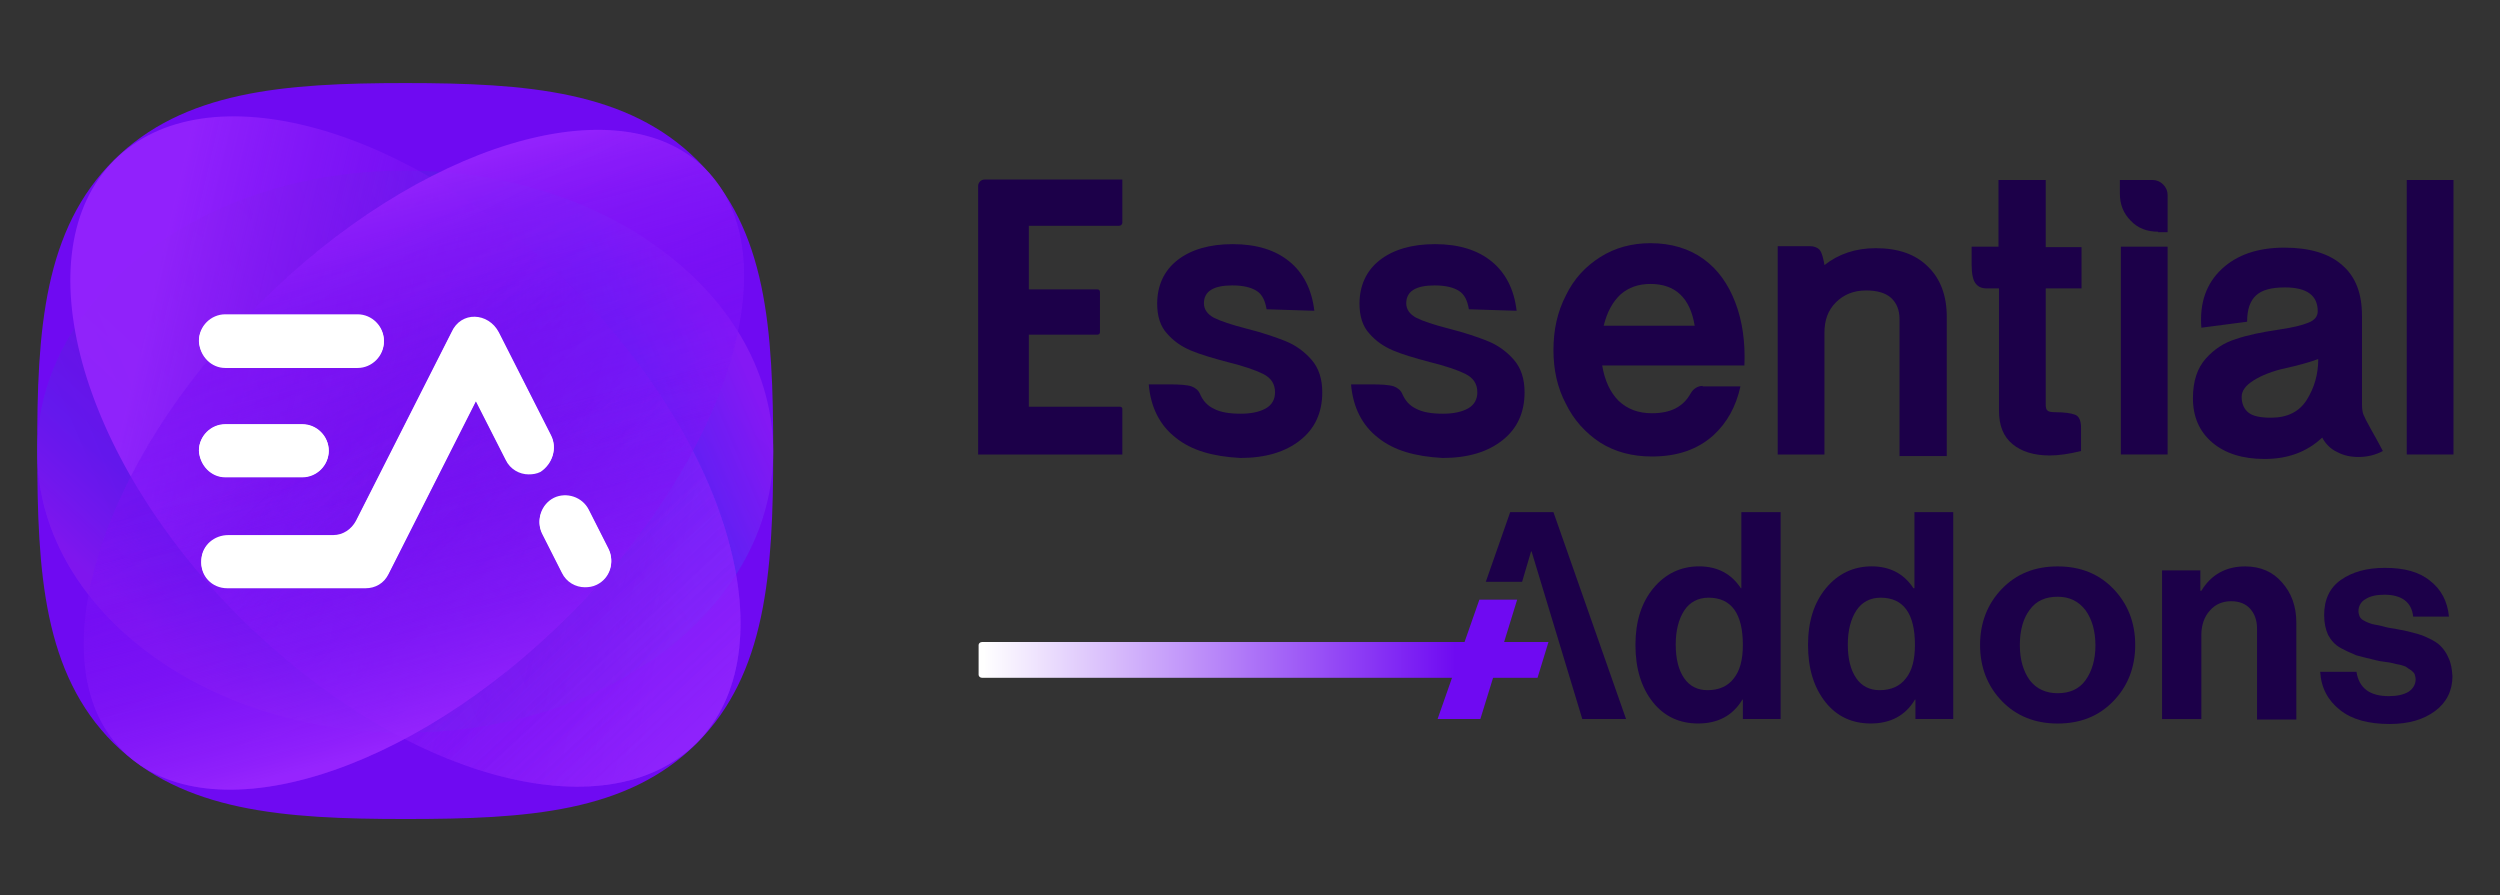
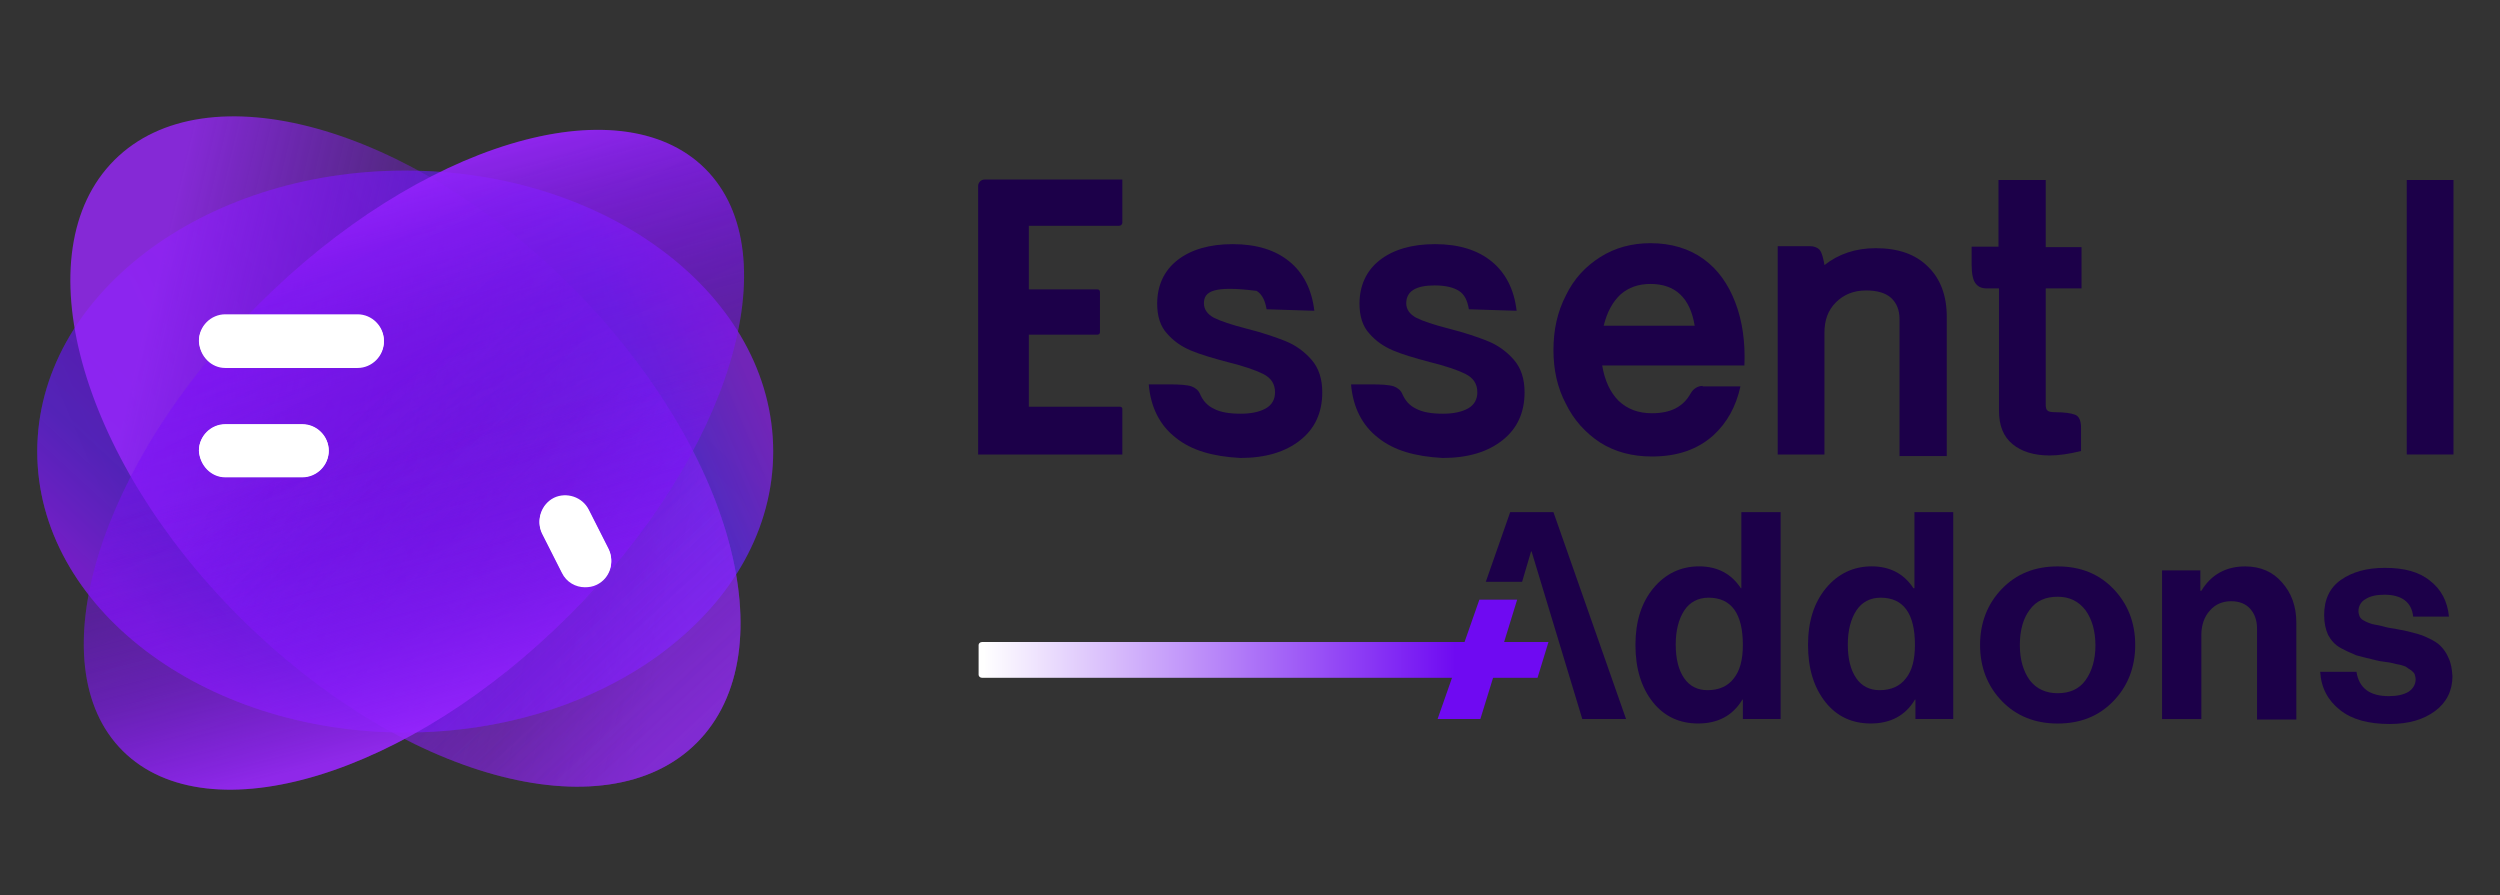
<svg xmlns="http://www.w3.org/2000/svg" width="162" height="58" viewBox="0 0 162 58" fill="none">
  <rect x="0" y="0" width="162" height="58" fill="#333333" stroke="none" />
-   <path d="M76.177 28.355C75.146 27.549 74.566 26.389 74.438 24.907H75.694C76.435 24.907 76.919 24.939 77.209 25.036C77.466 25.133 77.66 25.294 77.756 25.519C77.95 25.97 78.24 26.293 78.659 26.486C79.078 26.711 79.657 26.808 80.399 26.808C81.108 26.808 81.655 26.679 82.042 26.454C82.429 26.228 82.622 25.874 82.622 25.422C82.622 24.875 82.364 24.488 81.849 24.23C81.333 23.973 80.56 23.715 79.529 23.457C78.562 23.199 77.789 22.974 77.176 22.716C76.564 22.458 76.049 22.104 75.63 21.62C75.179 21.137 74.985 20.46 74.985 19.687C74.985 18.495 75.436 17.528 76.306 16.851C77.176 16.175 78.369 15.82 79.883 15.82C81.43 15.82 82.654 16.207 83.556 16.948C84.459 17.689 85.006 18.753 85.168 20.138L82.074 20.041C81.978 19.461 81.784 19.075 81.43 18.849C81.075 18.624 80.56 18.495 79.851 18.495C78.626 18.495 78.014 18.881 78.014 19.655C78.014 20.041 78.24 20.364 78.659 20.589C79.11 20.815 79.786 21.04 80.785 21.298C81.816 21.556 82.654 21.846 83.299 22.104C83.943 22.361 84.523 22.78 84.974 23.296C85.457 23.844 85.683 24.552 85.683 25.422C85.683 26.744 85.2 27.775 84.265 28.516C83.299 29.289 82.01 29.676 80.366 29.676C78.594 29.579 77.209 29.192 76.177 28.355Z" fill="#1C0049" />
+   <path d="M76.177 28.355C75.146 27.549 74.566 26.389 74.438 24.907H75.694C76.435 24.907 76.919 24.939 77.209 25.036C77.466 25.133 77.66 25.294 77.756 25.519C77.95 25.97 78.24 26.293 78.659 26.486C79.078 26.711 79.657 26.808 80.399 26.808C81.108 26.808 81.655 26.679 82.042 26.454C82.429 26.228 82.622 25.874 82.622 25.422C82.622 24.875 82.364 24.488 81.849 24.23C81.333 23.973 80.56 23.715 79.529 23.457C78.562 23.199 77.789 22.974 77.176 22.716C76.564 22.458 76.049 22.104 75.63 21.62C75.179 21.137 74.985 20.46 74.985 19.687C74.985 18.495 75.436 17.528 76.306 16.851C77.176 16.175 78.369 15.82 79.883 15.82C81.43 15.82 82.654 16.207 83.556 16.948C84.459 17.689 85.006 18.753 85.168 20.138L82.074 20.041C81.978 19.461 81.784 19.075 81.43 18.849C78.626 18.495 78.014 18.881 78.014 19.655C78.014 20.041 78.24 20.364 78.659 20.589C79.11 20.815 79.786 21.04 80.785 21.298C81.816 21.556 82.654 21.846 83.299 22.104C83.943 22.361 84.523 22.78 84.974 23.296C85.457 23.844 85.683 24.552 85.683 25.422C85.683 26.744 85.2 27.775 84.265 28.516C83.299 29.289 82.01 29.676 80.366 29.676C78.594 29.579 77.209 29.192 76.177 28.355Z" fill="#1C0049" />
  <path d="M89.287 28.355C88.256 27.549 87.676 26.389 87.547 24.907H88.803C89.545 24.907 90.028 24.939 90.318 25.036C90.576 25.133 90.769 25.294 90.866 25.519C91.059 25.97 91.349 26.293 91.768 26.486C92.187 26.711 92.767 26.808 93.508 26.808C94.217 26.808 94.765 26.679 95.151 26.454C95.538 26.228 95.731 25.874 95.731 25.422C95.731 24.875 95.474 24.488 94.958 24.23C94.442 23.973 93.669 23.715 92.638 23.457C91.671 23.199 90.898 22.974 90.286 22.716C89.674 22.458 89.158 22.104 88.739 21.62C88.288 21.137 88.095 20.46 88.095 19.687C88.095 18.495 88.546 17.528 89.416 16.851C90.286 16.175 91.478 15.82 92.992 15.82C94.539 15.82 95.763 16.207 96.666 16.948C97.568 17.689 98.116 18.753 98.277 20.138L95.183 20.041C95.087 19.461 94.894 19.075 94.539 18.849C94.185 18.624 93.669 18.495 92.96 18.495C91.736 18.495 91.124 18.881 91.124 19.655C91.124 20.041 91.349 20.364 91.768 20.589C92.219 20.815 92.896 21.04 93.895 21.298C94.926 21.556 95.763 21.846 96.408 22.104C97.052 22.361 97.632 22.78 98.084 23.296C98.567 23.844 98.792 24.552 98.792 25.422C98.792 26.744 98.309 27.775 97.375 28.516C96.408 29.289 95.119 29.676 93.476 29.676C91.704 29.579 90.318 29.192 89.287 28.355Z" fill="#1C0049" />
  <path d="M115.195 29.454V15.953H117.29C117.515 15.953 117.741 16.018 117.902 16.179C118.063 16.34 118.192 16.92 118.224 17.178C119.126 16.469 120.222 16.082 121.543 16.082C122.993 16.082 124.121 16.469 124.926 17.274C125.732 18.048 126.151 19.143 126.151 20.529V29.551H123.09V20.69C123.09 20.078 122.896 19.627 122.542 19.304C122.188 18.982 121.64 18.821 120.931 18.821C120.125 18.821 119.481 19.079 118.965 19.594C118.45 20.11 118.224 20.754 118.224 21.56V29.454H115.195Z" fill="#1C0049" />
  <path d="M129.502 18.689H128.728C128.438 18.689 128.181 18.592 128.019 18.366C127.858 18.173 127.762 17.754 127.762 17.174V15.982H129.502V11.664H132.563V16.014H134.883V18.689H132.563V26.196C132.563 26.422 132.595 26.551 132.692 26.615C132.756 26.68 132.949 26.712 133.207 26.712C133.787 26.712 134.206 26.776 134.464 26.873C134.722 26.97 134.851 27.26 134.851 27.711V29.225C134.077 29.419 133.401 29.515 132.821 29.515C131.79 29.515 130.984 29.257 130.404 28.774C129.824 28.291 129.534 27.582 129.534 26.615V18.689H129.502Z" fill="#1C0049" />
-   <path d="M139.848 15.015C139.139 15.015 138.527 14.79 138.076 14.306C137.593 13.823 137.367 13.243 137.367 12.534V11.664H139.494C139.752 11.664 139.977 11.761 140.171 11.954C140.364 12.147 140.461 12.373 140.461 12.631V15.047H139.848V15.015ZM140.461 29.451H137.432V15.982H140.461V29.451Z" fill="#1C0049" />
-   <path d="M142.939 23.232C143.487 22.62 144.132 22.201 144.873 21.976C145.614 21.718 146.548 21.525 147.644 21.363C148.546 21.235 149.19 21.073 149.577 20.912C149.996 20.751 150.189 20.494 150.189 20.171C150.189 19.14 149.48 18.625 148.063 18.625C147.193 18.625 146.58 18.786 146.194 19.14C145.807 19.495 145.614 20.042 145.614 20.848L142.649 21.235C142.52 19.623 142.972 18.367 143.97 17.432C144.969 16.498 146.323 16.047 148.03 16.047C149.674 16.047 150.93 16.433 151.768 17.175C152.638 17.916 153.057 19.011 153.057 20.461V26.165C153.057 26.487 153.089 26.712 153.154 26.873C153.218 27.035 153.379 27.357 153.669 27.872C153.734 28.001 153.83 28.162 153.959 28.388C154.088 28.613 154.217 28.871 154.41 29.226C153.927 29.483 153.412 29.612 152.832 29.612C152.316 29.612 151.865 29.516 151.446 29.29C151.027 29.097 150.705 28.775 150.479 28.356C149.48 29.29 148.256 29.741 146.742 29.741C145.324 29.741 144.196 29.387 143.358 28.678C142.52 27.969 142.102 27.002 142.102 25.81C142.102 24.682 142.392 23.845 142.939 23.232ZM145.71 26.745C146 26.97 146.484 27.067 147.16 27.067C148.224 27.067 148.997 26.68 149.48 25.907C149.964 25.134 150.222 24.264 150.222 23.265C149.609 23.49 148.9 23.683 148.159 23.845C147.257 24.038 146.548 24.328 146.033 24.65C145.517 24.972 145.259 25.327 145.259 25.713C145.259 26.165 145.42 26.519 145.71 26.745Z" fill="#1C0049" />
  <path d="M159.018 29.451H155.957V11.664H158.986V29.451H159.018Z" fill="#1C0049" />
  <path d="M66.669 26.358V21.686H71.116C71.213 21.686 71.277 21.622 71.277 21.525V18.915C71.277 18.818 71.213 18.754 71.116 18.754H66.669V14.63H72.534C72.631 14.63 72.727 14.533 72.727 14.436V11.633H63.802C63.576 11.633 63.383 11.826 63.383 12.052V29.452H72.727V26.487C72.727 26.423 72.663 26.358 72.598 26.358H66.669Z" fill="#1C0049" />
  <path d="M110.331 25.006C110.009 25.006 109.719 25.199 109.557 25.489C109.074 26.359 108.269 26.778 107.044 26.778C106.174 26.778 105.465 26.52 104.885 25.972C104.337 25.424 103.983 24.651 103.822 23.684H113.037C113.102 22.17 112.909 20.817 112.457 19.625C112.006 18.432 111.33 17.466 110.395 16.789C109.461 16.112 108.301 15.758 106.947 15.758C105.755 15.758 104.66 16.048 103.693 16.66C102.726 17.272 101.985 18.078 101.47 19.141C100.922 20.204 100.664 21.364 100.664 22.686C100.664 23.974 100.922 25.134 101.47 26.166C101.985 27.229 102.759 28.067 103.693 28.679C104.66 29.291 105.787 29.581 107.044 29.581C108.687 29.581 110.009 29.13 111.04 28.196C111.91 27.39 112.49 26.359 112.78 25.038H110.331V25.006ZM105.014 19.077C105.53 18.626 106.174 18.4 106.947 18.4C108.559 18.4 109.525 19.302 109.815 21.107H103.919C104.144 20.204 104.499 19.56 105.014 19.077Z" fill="#1C0049" />
  <path d="M112.872 38.117H112.808C112.195 37.183 111.293 36.7 110.101 36.7C108.909 36.7 107.91 37.183 107.137 38.117C106.363 39.052 105.977 40.276 105.977 41.791C105.977 43.337 106.363 44.562 107.104 45.496C107.845 46.431 108.844 46.882 110.037 46.882C111.325 46.882 112.292 46.366 112.904 45.335H112.937V46.592H115.385V33.188H112.84V38.117H112.872ZM112.357 43.95C111.97 44.465 111.39 44.723 110.649 44.723C110.004 44.723 109.489 44.465 109.134 43.95C108.78 43.434 108.587 42.725 108.587 41.759C108.587 40.856 108.78 40.115 109.134 39.568C109.489 39.02 110.037 38.73 110.713 38.73C112.195 38.73 112.937 39.761 112.937 41.791C112.937 42.758 112.743 43.466 112.357 43.95Z" fill="#1C0049" />
  <path d="M124.056 38.117H123.991C123.379 37.183 122.477 36.7 121.285 36.7C120.092 36.7 119.093 37.183 118.32 38.117C117.547 39.052 117.16 40.276 117.16 41.791C117.16 43.337 117.547 44.562 118.288 45.496C119.029 46.431 120.028 46.882 121.22 46.882C122.509 46.882 123.476 46.366 124.088 45.335H124.12V46.592H126.569V33.188H124.056V38.117ZM123.508 43.95C123.121 44.465 122.541 44.723 121.8 44.723C121.156 44.723 120.64 44.465 120.286 43.95C119.931 43.434 119.738 42.725 119.738 41.759C119.738 40.856 119.931 40.115 120.286 39.568C120.64 39.02 121.188 38.73 121.865 38.73C123.347 38.73 124.088 39.761 124.088 41.791C124.088 42.758 123.895 43.466 123.508 43.95Z" fill="#1C0049" />
  <path d="M133.335 36.703C131.853 36.703 130.661 37.187 129.726 38.153C128.792 39.12 128.309 40.344 128.309 41.794C128.309 43.244 128.792 44.469 129.726 45.435C130.661 46.402 131.885 46.885 133.335 46.885C134.817 46.885 136.01 46.402 136.944 45.435C137.879 44.469 138.362 43.244 138.362 41.794C138.362 40.344 137.879 39.12 136.944 38.153C136.01 37.187 134.817 36.703 133.335 36.703ZM135.14 44.082C134.721 44.662 134.109 44.92 133.335 44.92C132.562 44.92 131.95 44.63 131.531 44.082C131.112 43.502 130.886 42.761 130.886 41.794C130.886 40.828 131.112 40.054 131.531 39.507C131.95 38.926 132.562 38.669 133.335 38.669C134.109 38.669 134.689 38.959 135.14 39.539C135.559 40.119 135.784 40.892 135.784 41.827C135.784 42.729 135.559 43.502 135.14 44.082Z" fill="#1C0049" />
  <path d="M145.483 36.703C144.258 36.703 143.292 37.219 142.647 38.282H142.583V36.961H140.102V46.595H142.647V41.15C142.647 40.505 142.84 39.958 143.195 39.571C143.549 39.152 144.033 38.959 144.58 38.959C145.096 38.959 145.515 39.12 145.805 39.442C146.095 39.764 146.256 40.183 146.256 40.731V46.628H148.802V40.344C148.802 39.281 148.479 38.411 147.867 37.734C147.287 37.058 146.482 36.703 145.483 36.703Z" fill="#1C0049" />
  <path d="M158.661 42.629C158.532 42.307 158.339 42.049 158.145 41.856C157.952 41.662 157.694 41.501 157.34 41.34C157.018 41.179 156.695 41.082 156.438 41.018C156.18 40.953 155.858 40.857 155.439 40.792C155.31 40.76 155.117 40.728 154.891 40.696C154.665 40.663 154.472 40.599 154.343 40.567C154.214 40.535 154.053 40.502 153.86 40.47C153.667 40.438 153.538 40.373 153.441 40.341C153.344 40.309 153.248 40.245 153.119 40.18C153.022 40.116 152.925 40.019 152.893 39.922C152.861 39.826 152.829 39.729 152.829 39.6C152.829 39.278 152.99 38.988 153.28 38.827C153.57 38.633 153.989 38.537 154.504 38.537C155.632 38.537 156.277 39.02 156.373 39.955H158.693C158.597 38.956 158.178 38.182 157.469 37.635C156.76 37.055 155.793 36.797 154.537 36.797C153.377 36.797 152.442 37.055 151.701 37.57C150.96 38.086 150.605 38.859 150.605 39.858C150.605 40.373 150.702 40.792 150.863 41.147C151.057 41.501 151.314 41.791 151.669 41.985C152.023 42.178 152.378 42.339 152.7 42.468C153.022 42.565 153.473 42.661 153.989 42.79C154.085 42.822 154.279 42.855 154.537 42.887C154.794 42.919 154.988 42.951 155.084 42.983C155.181 43.016 155.342 43.048 155.535 43.08C155.729 43.145 155.89 43.177 155.954 43.241C156.051 43.306 156.115 43.37 156.244 43.435C156.341 43.531 156.438 43.596 156.47 43.692C156.502 43.789 156.534 43.918 156.534 44.015C156.534 44.337 156.373 44.627 156.083 44.82C155.761 45.014 155.342 45.11 154.794 45.11C153.57 45.11 152.861 44.595 152.7 43.531H150.348C150.412 44.595 150.863 45.4 151.637 46.012C152.41 46.625 153.473 46.915 154.859 46.915C156.083 46.915 157.05 46.625 157.791 46.077C158.532 45.529 158.919 44.756 158.919 43.821C158.887 43.338 158.822 42.951 158.661 42.629Z" fill="#1C0049" />
  <path d="M100.663 33.188H97.86L96.281 37.699H98.633C98.924 36.7 99.149 35.959 99.213 35.733H99.246L102.532 46.592H105.368L100.663 33.188Z" fill="#1C0049" />
  <path d="M63.64 41.602C63.511 41.602 63.414 41.698 63.414 41.795V43.728C63.414 43.825 63.511 43.922 63.64 43.922H99.632L100.341 41.602H63.64Z" fill="url(#paint0_linear_2350_2109)" />
-   <path d="M7.378 10.377C11.889 5.898 18.366 5.383 26.26 5.383C34.187 5.383 40.663 5.898 45.174 10.377C49.685 14.856 50.104 21.333 50.104 29.259C50.104 37.186 49.621 43.663 45.174 48.142C40.663 52.653 34.187 53.072 26.26 53.072C18.333 53.072 11.857 52.588 7.345 48.142C2.834 43.631 2.415 37.154 2.415 29.259C2.383 21.333 2.867 14.856 7.378 10.377Z" fill="#6F0AF2" />
  <path opacity="0.65" d="M26.259 47.466C39.427 47.466 50.103 39.315 50.103 29.26C50.103 19.206 39.427 11.055 26.259 11.055C13.09 11.055 2.414 19.206 2.414 29.26C2.414 39.315 13.09 47.466 26.259 47.466Z" fill="url(#paint1_linear_2350_2109)" />
  <path opacity="0.65" d="M26.259 47.466C39.427 47.466 50.103 39.315 50.103 29.26C50.103 19.206 39.427 11.055 26.259 11.055C13.09 11.055 2.414 19.206 2.414 29.26C2.414 39.315 13.09 47.466 26.259 47.466Z" fill="url(#paint2_linear_2350_2109)" />
  <path opacity="0.8" d="M36.99 18.528C47.43 28.968 51.071 42.211 45.142 48.14C39.213 54.069 25.97 50.395 15.53 39.988C5.09 29.58 1.481 16.304 7.41 10.376C13.339 4.447 26.55 8.12 36.99 18.528Z" fill="url(#paint3_linear_2350_2109)" />
  <path opacity="0.3" d="M36.99 18.528C47.43 28.968 51.071 42.211 45.142 48.14C39.213 54.069 25.97 50.395 15.53 39.988C5.09 29.58 1.481 16.304 7.41 10.376C13.339 4.447 26.55 8.12 36.99 18.528Z" fill="url(#paint4_linear_2350_2109)" />
  <path opacity="0.4" d="M36.99 18.528C47.43 28.968 51.071 42.211 45.142 48.14C39.213 54.069 25.97 50.395 15.53 39.988C5.09 29.58 1.481 16.304 7.41 10.376C13.339 4.447 26.55 8.12 36.99 18.528Z" fill="url(#paint5_linear_2350_2109)" />
  <path opacity="0.3" d="M36.99 18.528C47.43 28.968 51.071 42.211 45.142 48.14C39.213 54.069 25.97 50.395 15.53 39.988C5.09 29.58 1.481 16.304 7.41 10.376C13.339 4.447 26.55 8.12 36.99 18.528Z" fill="url(#paint6_linear_2350_2109)" />
  <path opacity="0.9" d="M16.753 19.723C6.345 30.131 2.382 43.117 7.956 48.659C13.531 54.201 26.484 50.27 36.892 39.862C47.3 29.454 51.263 16.469 45.689 10.927C40.114 5.384 27.161 9.315 16.753 19.723Z" fill="url(#paint7_linear_2350_2109)" />
  <path opacity="0.9" d="M16.753 19.723C6.345 30.131 2.382 43.117 7.956 48.659C13.531 54.201 26.484 50.27 36.892 39.862C47.3 29.454 51.263 16.469 45.689 10.927C40.114 5.384 27.161 9.315 16.753 19.723Z" fill="url(#paint8_linear_2350_2109)" />
  <path opacity="0.9" d="M16.753 19.723C6.345 30.131 2.382 43.117 7.956 48.659C13.531 54.201 26.484 50.27 36.892 39.862C47.3 29.454 51.263 16.469 45.689 10.927C40.114 5.384 27.161 9.315 16.753 19.723Z" fill="url(#paint9_linear_2350_2109)" />
  <path d="M14.598 23.845H23.169C24.104 23.845 24.877 23.072 24.877 22.137C24.877 21.203 24.104 20.43 23.169 20.43H14.598C13.664 20.43 12.891 21.203 12.891 22.137C12.955 23.104 13.696 23.845 14.598 23.845Z" fill="white" />
-   <path d="M35.703 28.259L32.32 21.589C31.643 20.3 29.871 20.204 29.259 21.589L23.072 33.801C22.782 34.349 22.235 34.736 21.59 34.736H14.791C13.889 34.736 13.116 35.38 13.051 36.282C12.954 37.314 13.728 38.119 14.727 38.119H23.684C24.329 38.119 24.877 37.797 25.167 37.217L30.838 26.004L32.771 29.806C33.061 30.418 33.673 30.74 34.253 30.74C34.511 30.74 34.769 30.708 35.027 30.579C35.8 30.064 36.122 29.065 35.703 28.259Z" fill="white" />
  <path d="M39.441 35.638L38.152 33.092C37.733 32.254 36.702 31.932 35.897 32.319C35.059 32.737 34.737 33.769 35.123 34.574L36.412 37.12C36.702 37.732 37.314 38.054 37.894 38.054C38.152 38.054 38.41 38.022 38.668 37.893C39.538 37.474 39.828 36.443 39.441 35.638Z" fill="white" />
  <path d="M14.598 30.931H19.593C20.527 30.931 21.301 30.158 21.301 29.223C21.301 28.289 20.527 27.516 19.593 27.516H14.598C13.664 27.516 12.891 28.289 12.891 29.223C12.955 30.19 13.696 30.931 14.598 30.931Z" fill="white" />
  <path d="M14.598 23.783H23.169C24.104 23.783 24.877 23.009 24.877 22.075C24.877 21.14 24.104 20.367 23.169 20.367H14.598C13.664 20.367 12.891 21.14 12.891 22.075C12.955 23.042 13.696 23.783 14.598 23.783Z" fill="white" />
-   <path d="M35.703 28.197L32.32 21.527C31.643 20.238 29.871 20.141 29.259 21.527L23.072 33.739C22.782 34.287 22.235 34.673 21.59 34.673H14.791C13.889 34.673 13.116 35.318 13.051 36.22C12.954 37.251 13.728 38.057 14.727 38.057H23.684C24.329 38.057 24.877 37.734 25.167 37.154L30.838 25.941L32.771 29.743C33.061 30.356 33.673 30.678 34.253 30.678C34.511 30.678 34.769 30.646 35.027 30.517C35.8 30.033 36.122 29.002 35.703 28.197Z" fill="white" />
  <path d="M39.441 35.575L38.152 33.029C37.733 32.192 36.702 31.869 35.897 32.256C35.059 32.675 34.737 33.706 35.123 34.512L36.412 37.057C36.702 37.669 37.314 37.992 37.894 37.992C38.152 37.992 38.41 37.959 38.668 37.831C39.538 37.412 39.828 36.38 39.441 35.575Z" fill="white" />
  <path d="M14.598 30.9H19.593C20.527 30.9 21.301 30.127 21.301 29.192C21.301 28.258 20.527 27.484 19.593 27.484H14.598C13.664 27.484 12.891 28.258 12.891 29.192C12.955 30.127 13.696 30.9 14.598 30.9Z" fill="white" />
  <path d="M95.927 46.593H93.156L95.863 38.859H98.312L95.927 46.593Z" fill="#6F0AF2" />
  <defs>
    <linearGradient id="paint0_linear_2350_2109" x1="94.314" y1="42.778" x2="63.734" y2="42.778" gradientUnits="userSpaceOnUse">
      <stop stop-color="#6F0AF2" />
      <stop offset="1" stop-color="white" />
    </linearGradient>
    <linearGradient id="paint1_linear_2350_2109" x1="37.321" y1="17.256" x2="12.841" y2="43.798" gradientUnits="userSpaceOnUse">
      <stop offset="0.003" stop-color="#6B0AD9" stop-opacity="0.6" />
      <stop offset="0.301" stop-color="#690DDC" stop-opacity="0.684" />
      <stop offset="0.523" stop-color="#6317E5" stop-opacity="0.746" />
      <stop offset="0.721" stop-color="#5827F3" stop-opacity="0.802" />
      <stop offset="0.822" stop-color="#5132FE" stop-opacity="0.83" />
      <stop offset="0.911" stop-color="#742DFE" stop-opacity="0.915" />
      <stop offset="1" stop-color="#9A27FF" />
    </linearGradient>
    <linearGradient id="paint2_linear_2350_2109" x1="46.847" y1="20.557" x2="8.478" y2="36.772" gradientUnits="userSpaceOnUse">
      <stop stop-color="#9A27FF" stop-opacity="0.75" />
      <stop offset="0.074" stop-color="#742DFE" stop-opacity="0.79" />
      <stop offset="0.149" stop-color="#5132FE" stop-opacity="0.83" />
      <stop offset="0.253" stop-color="#5827F3" stop-opacity="0.802" />
      <stop offset="0.458" stop-color="#6317E5" stop-opacity="0.746" />
      <stop offset="0.689" stop-color="#690DDC" stop-opacity="0.684" />
      <stop offset="0.997" stop-color="#6B0AD9" stop-opacity="0.6" />
    </linearGradient>
    <linearGradient id="paint3_linear_2350_2109" x1="3.489" y1="30.796" x2="43.612" y2="40.169" gradientUnits="userSpaceOnUse">
      <stop offset="0.085" stop-color="#9A27FF" />
      <stop offset="0.77" stop-color="#6F0AF2" stop-opacity="0" />
      <stop offset="1" stop-color="#7A35FF" stop-opacity="0.3" />
    </linearGradient>
    <linearGradient id="paint4_linear_2350_2109" x1="14.954" y1="17.051" x2="43.936" y2="48.283" gradientUnits="userSpaceOnUse">
      <stop stop-color="#7A35FF" stop-opacity="0" />
      <stop offset="0.241" stop-color="#6F0AF2" stop-opacity="0" />
      <stop offset="1" stop-color="#9A27FF" />
    </linearGradient>
    <linearGradient id="paint5_linear_2350_2109" x1="14.954" y1="17.051" x2="43.936" y2="48.283" gradientUnits="userSpaceOnUse">
      <stop stop-color="#7A35FF" stop-opacity="0" />
      <stop offset="0.241" stop-color="#6F0AF2" stop-opacity="0" />
      <stop offset="1" stop-color="#9A27FF" />
    </linearGradient>
    <linearGradient id="paint6_linear_2350_2109" x1="14.954" y1="17.051" x2="43.936" y2="48.283" gradientUnits="userSpaceOnUse">
      <stop stop-color="#7A35FF" stop-opacity="0" />
      <stop offset="0.241" stop-color="#6F0AF2" stop-opacity="0" />
      <stop offset="1" stop-color="#9A27FF" />
    </linearGradient>
    <linearGradient id="paint7_linear_2350_2109" x1="29.59" y1="40.415" x2="22.236" y2="12.321" gradientUnits="userSpaceOnUse">
      <stop stop-color="#6F0AF2" stop-opacity="0" />
      <stop offset="0.412" stop-color="#710CF3" stop-opacity="0.412" />
      <stop offset="0.649" stop-color="#7A11F5" stop-opacity="0.649" />
      <stop offset="0.841" stop-color="#881BF9" stop-opacity="0.841" />
      <stop offset="1" stop-color="#9A27FF" />
    </linearGradient>
    <linearGradient id="paint8_linear_2350_2109" x1="34.817" y1="41.911" x2="22.034" y2="16.284" gradientUnits="userSpaceOnUse">
      <stop offset="0.001" stop-color="#9A27FF" stop-opacity="0.3" />
      <stop offset="0.51" stop-color="#9C27FF" stop-opacity="0.148" />
      <stop offset="0.694" stop-color="#A326FF" stop-opacity="0.093" />
      <stop offset="0.825" stop-color="#AE25FF" stop-opacity="0.054" />
      <stop offset="0.93" stop-color="#BF23FF" stop-opacity="0.022" />
      <stop offset="0.97" stop-color="#C822FF" stop-opacity="0.01" />
    </linearGradient>
    <linearGradient id="paint9_linear_2350_2109" x1="25.38" y1="24.212" x2="31.225" y2="47.026" gradientUnits="userSpaceOnUse">
      <stop offset="0.195" stop-color="#6F0AF2" stop-opacity="0.1" />
      <stop offset="0.439" stop-color="#730DF3" stop-opacity="0.358" />
      <stop offset="0.685" stop-color="#7F15F7" stop-opacity="0.619" />
      <stop offset="0.933" stop-color="#9322FD" stop-opacity="0.88" />
      <stop offset="0.998" stop-color="#9A27FF" stop-opacity="0.95" />
    </linearGradient>
  </defs>
</svg>